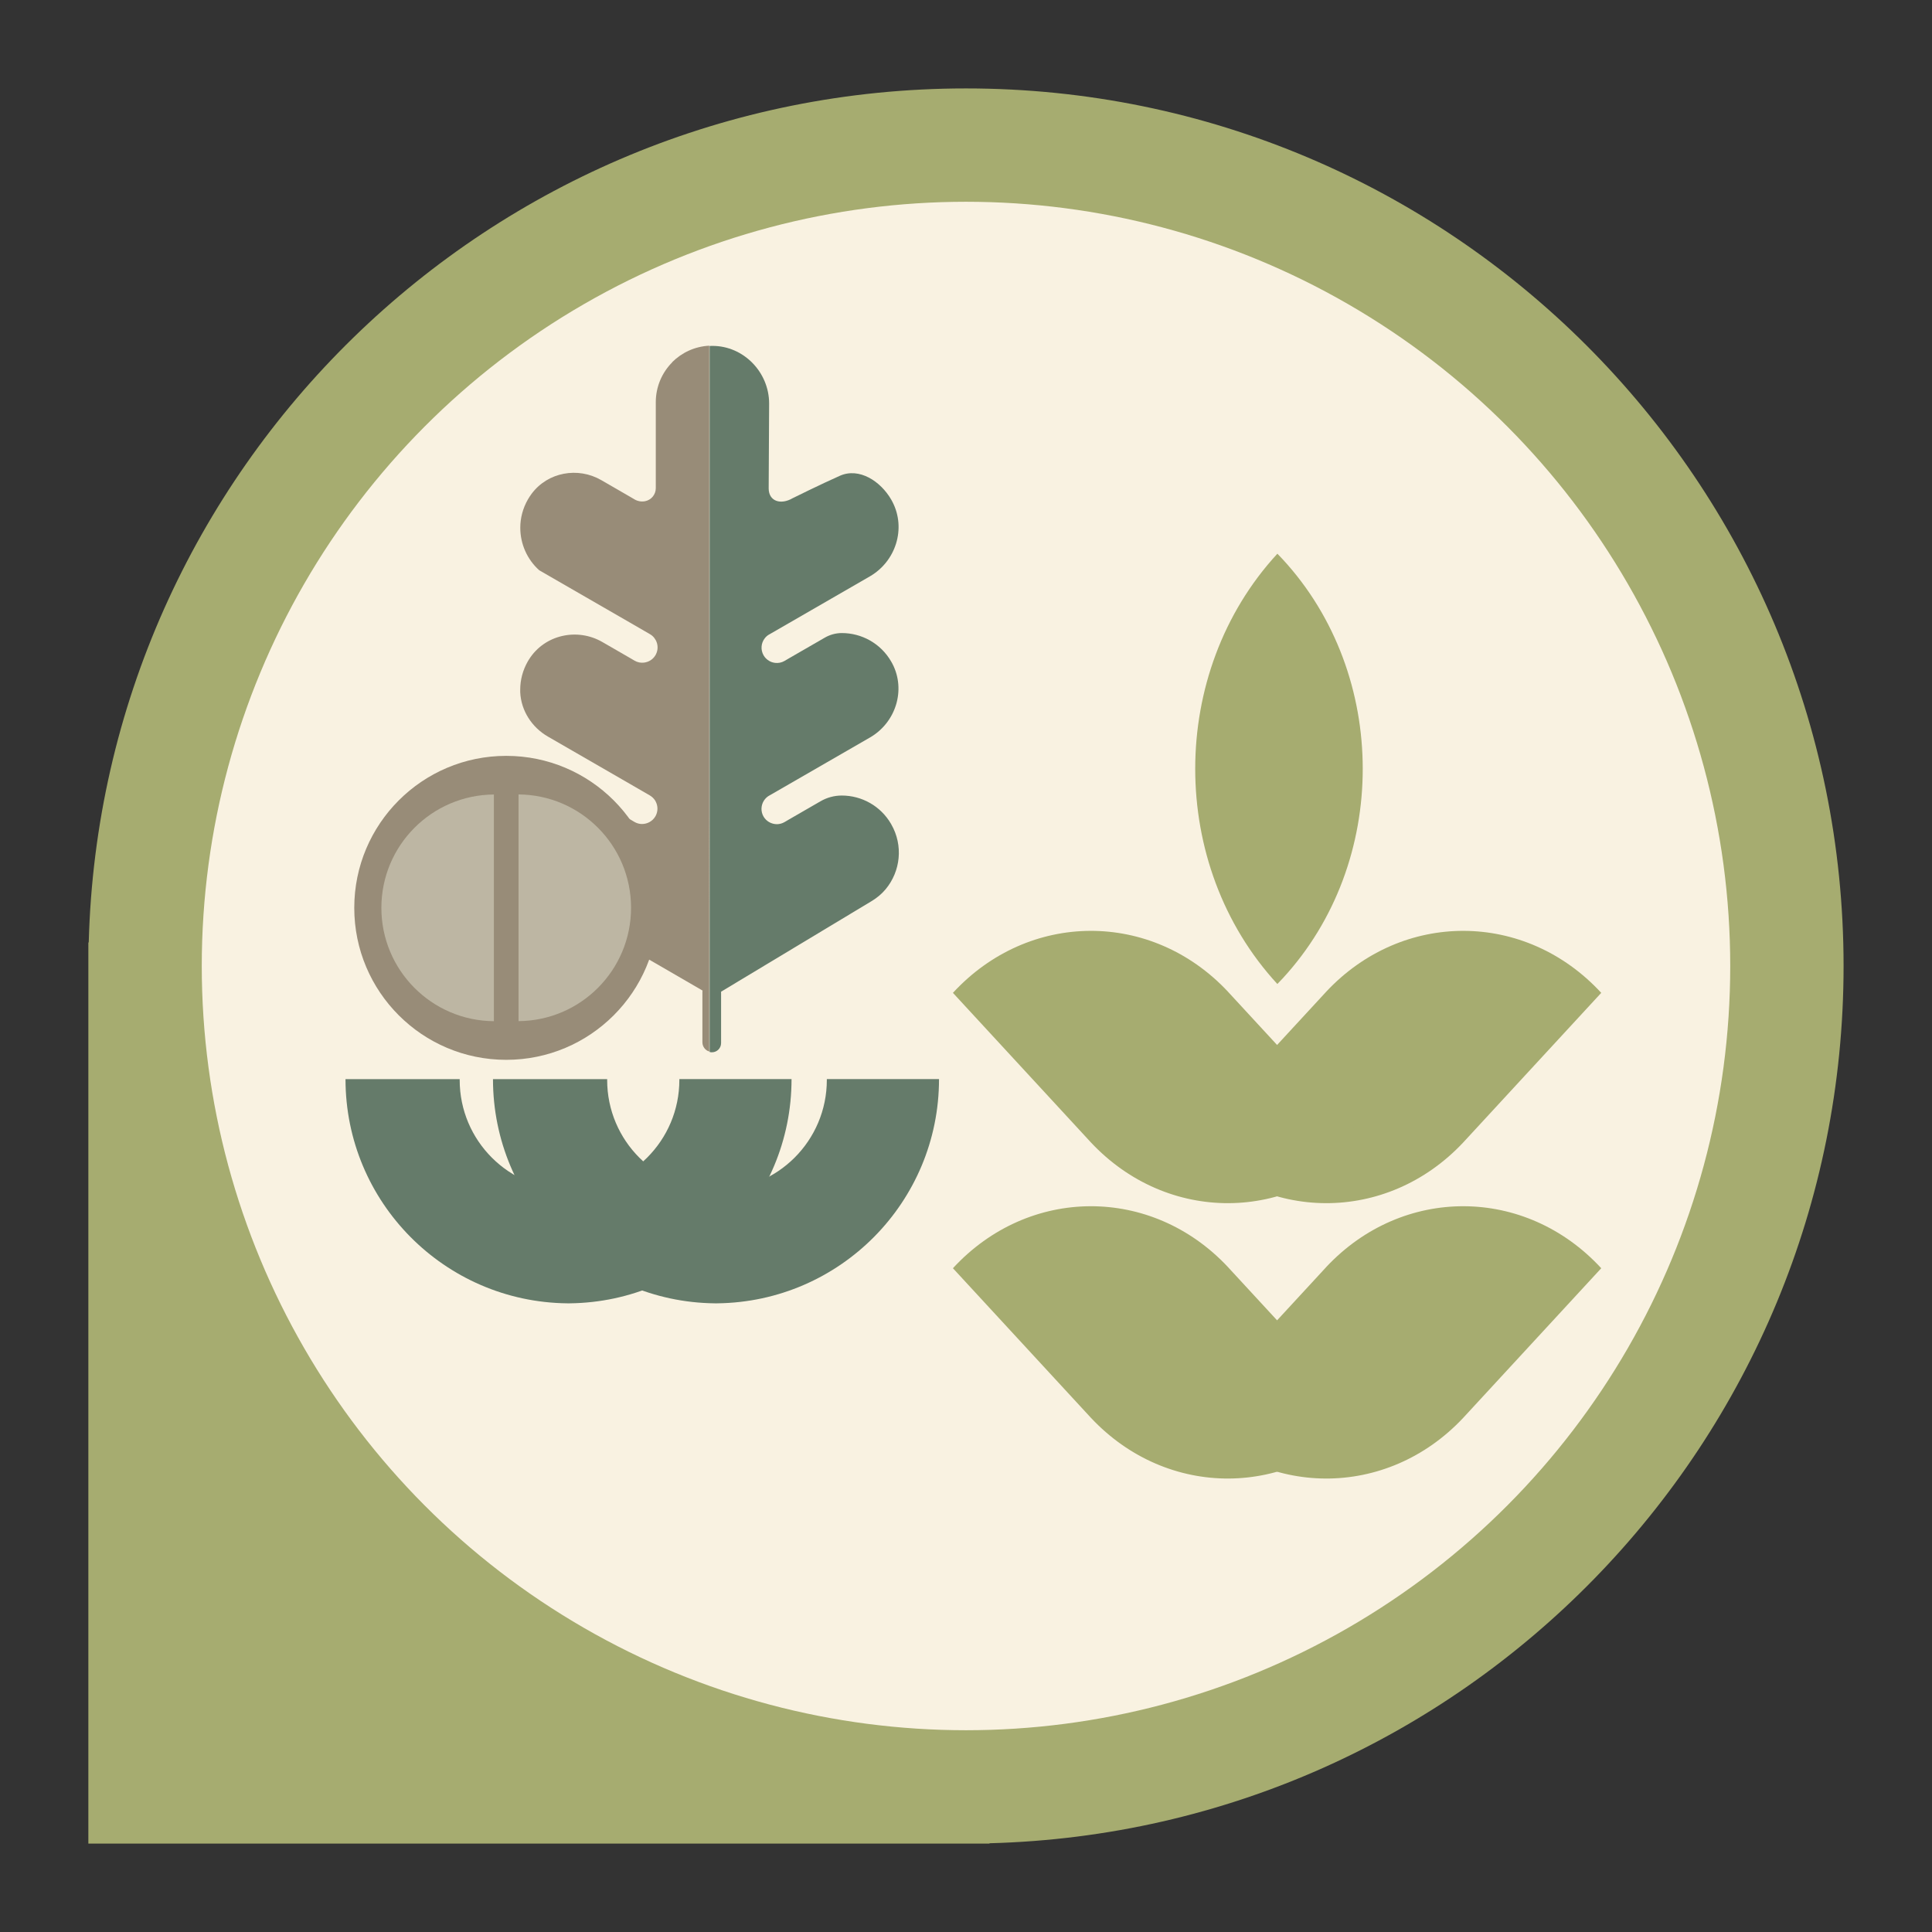
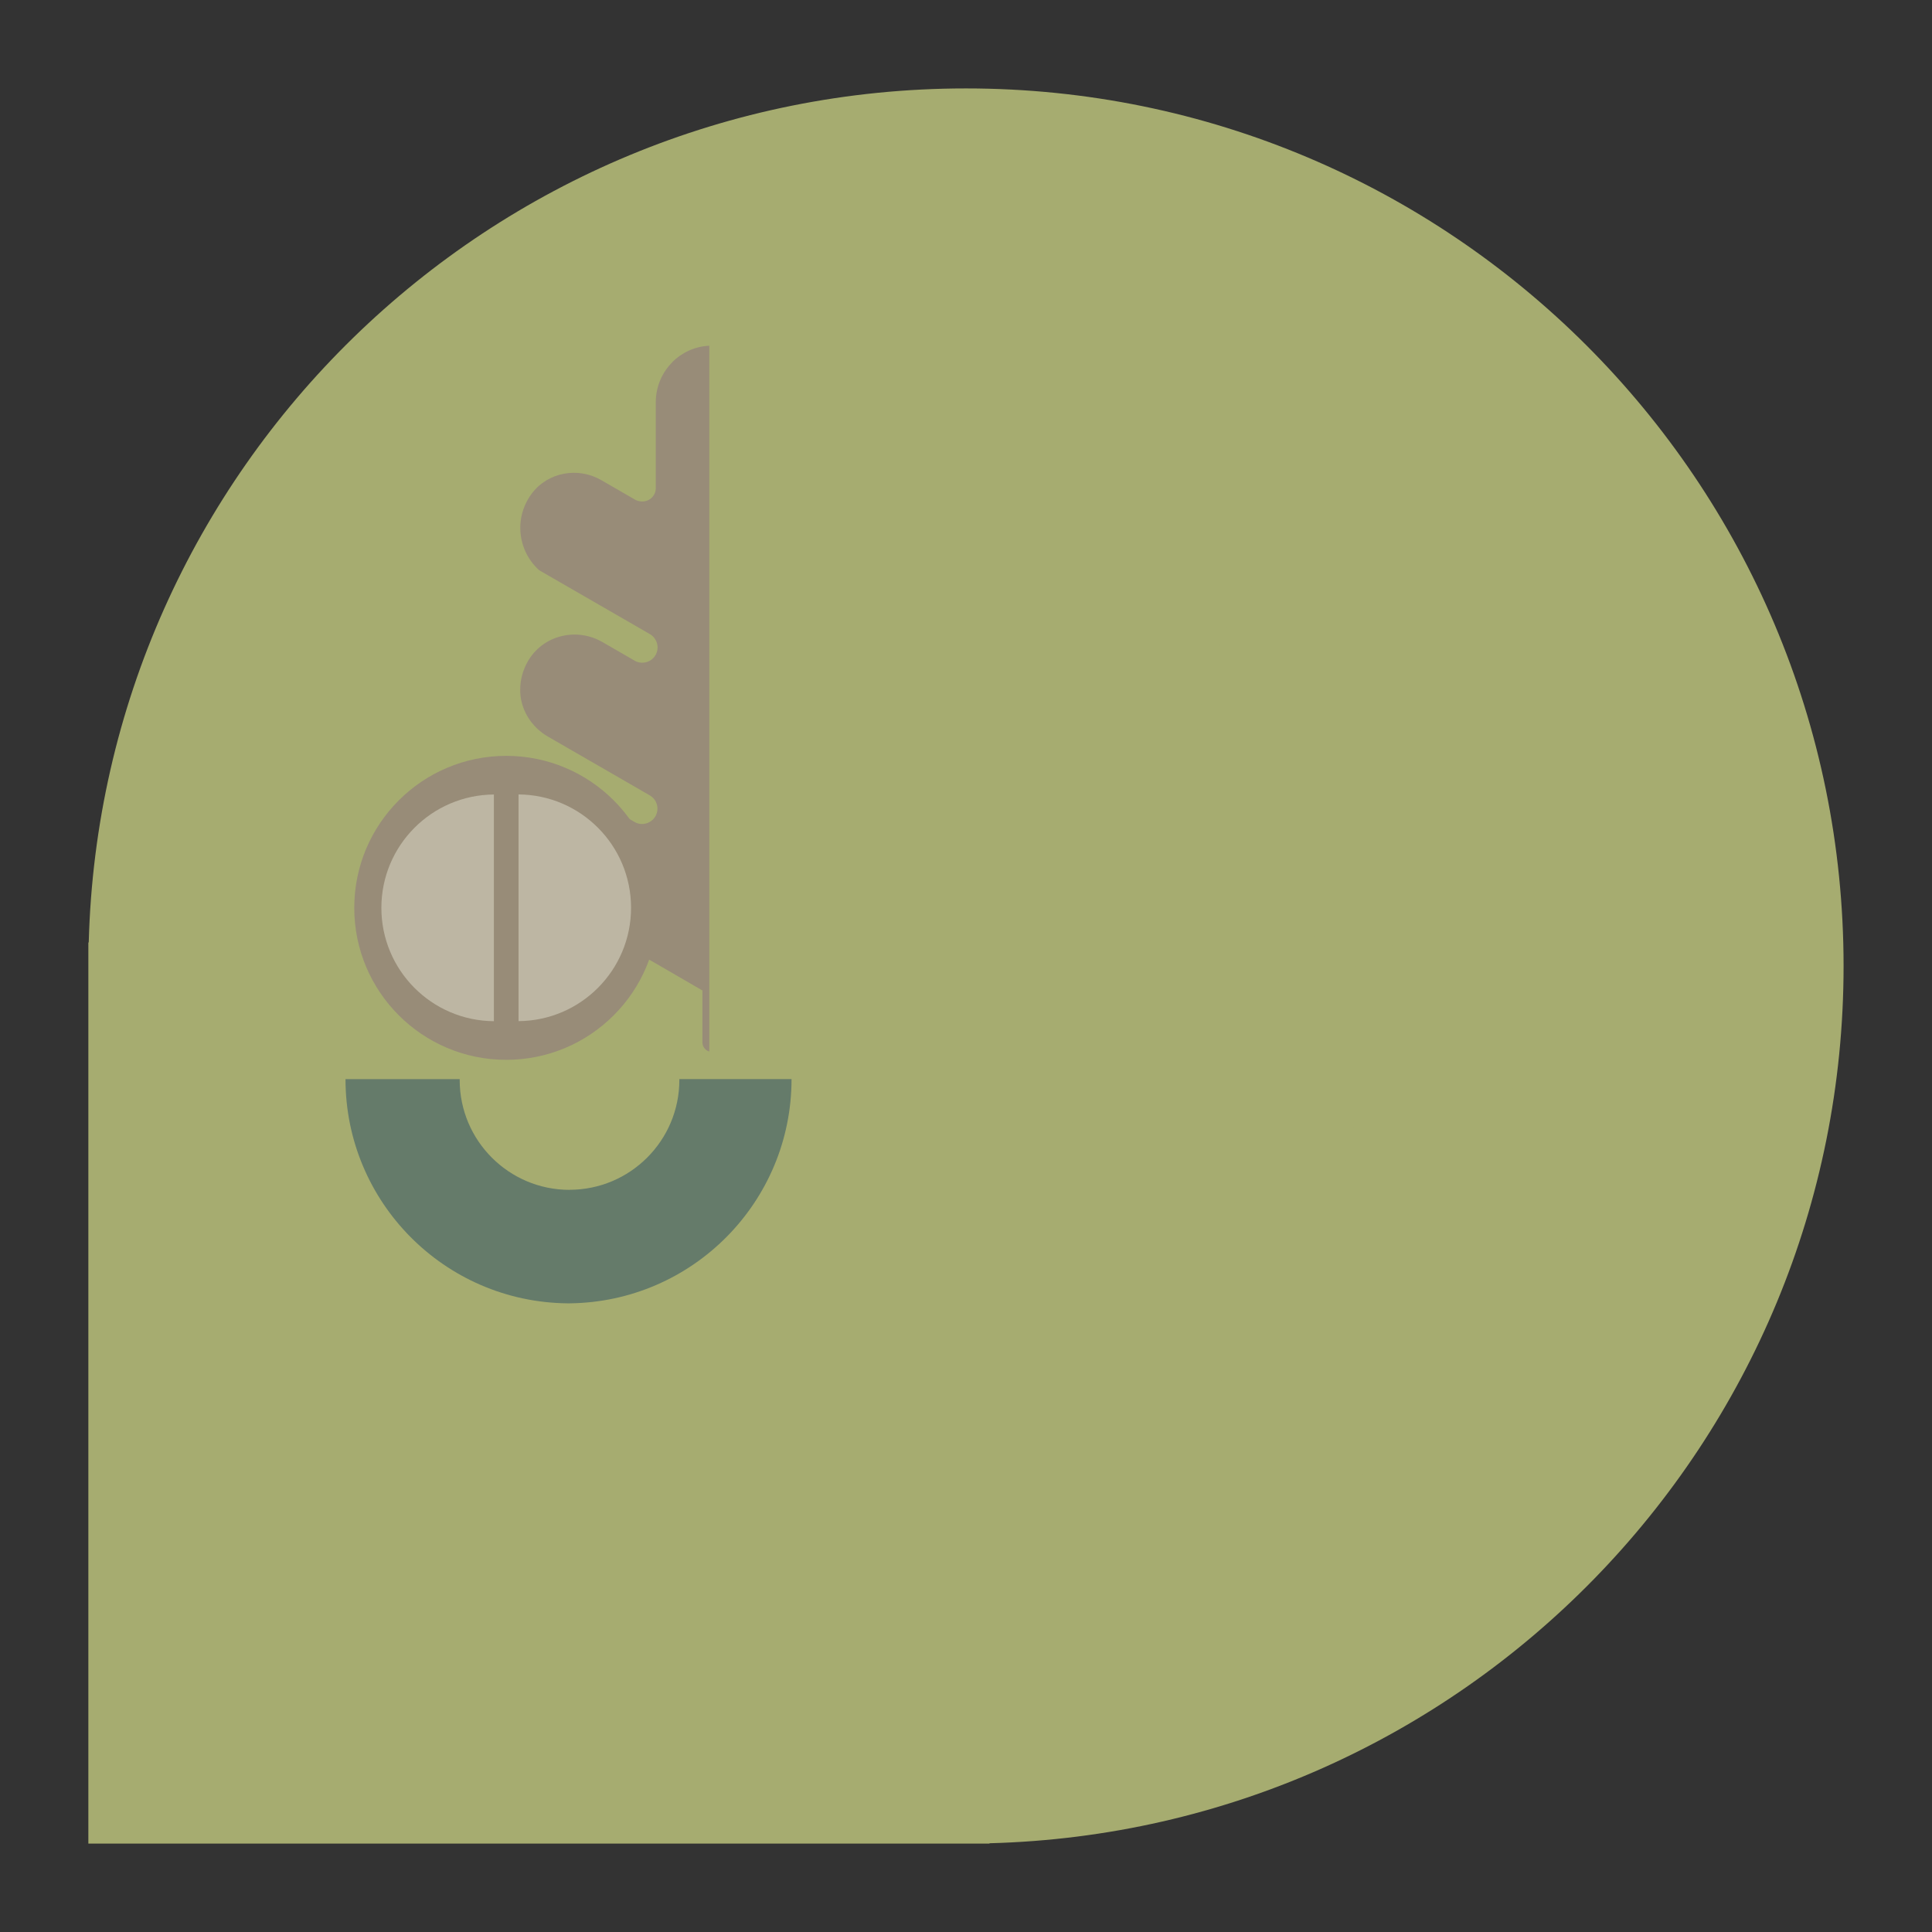
<svg xmlns="http://www.w3.org/2000/svg" viewBox="0 0 300 300">
  <rect x="0" y="0" width="300" height="300" fill="#333333" stroke="none" />
  <defs>
    <style> .cls-1 { fill: #a6ac70; } .cls-2 { fill: #988c78; } .cls-3 { fill: #657b6a; } .cls-4 { fill: #bdb6a3; } .cls-5 { fill: #f9f2e1; } </style>
  </defs>
  <g id="Layer_3" data-name="Layer 3">
    <path class="cls-1" d="M13.78,146.34C15.71,72.77,75.96,13.73,150,13.73c75.26,0,136.27,61.01,136.27,136.27,0,74.04-59.04,134.29-132.62,136.22,0,.02,0,.03,0,.05h0s-139.93,0-139.93,0v-139.93s.03,0,.05,0Z" />
-     <circle class="cls-5" cx="150" cy="150" r="118.67" />
  </g>
  <g id="Layer_1" data-name="Layer 1">
    <g>
      <g>
        <path class="cls-2" d="M104.4,56.24c-1.59,1.59-2.57,3.79-2.57,6.22v10.89s0,1.29,0,2.46c0,.99-.71,1.84-1.68,2.02-.54.1-1.11.01-1.61-.28l-.68-.4-4.5-2.6c-3.62-2.09-8.3-1.24-10.8,2.11-.21.28-.4.57-.58.88-.8,1.39-1.19,2.91-1.19,4.41,0,2.48,1.04,4.9,2.94,6.6l14.13,8.15,3.06,1.77c.28.16.52.37.7.62.08.11.15.23.22.34.35.67.37,1.49,0,2.2-.02.03-.03.06-.05.09-.39.68-1.06,1.08-1.78,1.17-.49.06-1.01-.03-1.47-.3l-.68-.4-4.33-2.5c-3.9-2.25-8.96-1.13-11.37,2.68-.06.1-.13.2-.19.31-.8,1.39-1.19,2.91-1.19,4.41,0,.13,0,.26,0,.39.13,2.87,1.8,5.45,4.29,6.89l12.77,7.37,3.06,1.77c.34.2.62.47.82.78.04.06.07.12.1.18.35.67.37,1.49,0,2.2-.02.03-.03.06-.05.09-.45.77-1.27,1.2-2.1,1.19-.39,0-.79-.11-1.15-.32l-.68-.4-4.07-2.35c-3.98-2.3-9.15-1.16-11.62,2.72-.07.11-.13.22-.2.33-.8,1.39-1.19,2.91-1.19,4.41,0,3.06,1.58,6.03,4.42,7.67,0,0,16.55,9.55,16.7,9.62l7.21,4.18c0,.07-.02.13-.02.2v7.83c0,.67.45,1.27,1.07,1.44V53.68c-2.25.11-4.27,1.07-5.77,2.56Z" />
-         <path class="cls-3" d="M138.37,127.95c-1.64-2.84-4.61-4.42-7.66-4.42-1.16,0-2.3.31-3.3.89l-4.92,2.84-.68.4c-.37.21-.76.31-1.15.32-.43,0-.86-.11-1.24-.33-.34-.2-.65-.49-.86-.86-.46-.8-.4-1.75.06-2.47.2-.31.47-.58.8-.77,0,0,0,0,.01,0l3.07-1.77,12.6-7.27c3.99-2.31,5.6-7.36,3.47-11.45-.06-.11-.12-.23-.19-.34-1.64-2.84-4.61-4.42-7.66-4.42-.93,0-1.84.25-2.64.71l-5.58,3.22-.68.4c-.46.27-.98.36-1.47.3-.32-.04-.64-.14-.92-.31-.34-.2-.65-.49-.86-.86-.49-.86-.4-1.89.17-2.63.18-.24.41-.45.69-.61,0,0,0,0,.01,0l3.07-1.77,12.56-7.25c4.03-2.33,5.66-7.43,3.51-11.57-.06-.12-.12-.23-.19-.35-1.64-2.84-4.96-5.04-7.98-3.7-2.89,1.28-7.33,3.48-7.33,3.48-1.83,1.07-3.7.5-3.72-1.5l.07-13.2c0-4.87-3.98-8.98-8.85-8.95-.13,0-.26,0-.39.01v109.63c.1.03.2.05.31.05.81.02,1.47-.62,1.47-1.43v-7.89s0-.06,0-.09l23.33-14.04c.84-.5,1.61-1.13,2.23-1.88,2.3-2.77,2.76-6.78.86-10.08Z" />
      </g>
      <g>
        <circle class="cls-2" cx="78.61" cy="140.97" r="23.6" />
        <g>
          <path class="cls-4" d="M80.52,140.6v17.96c9.66-.07,17.47-7.92,17.47-17.6s-7.81-17.53-17.47-17.6v17.23Z" />
          <path class="cls-4" d="M76.69,141.33v-17.96c-9.66.07-17.47,7.92-17.47,17.6s7.81,17.53,17.47,17.6v-17.23Z" />
        </g>
      </g>
      <g>
-         <path class="cls-3" d="M111.34,184.76c-9.42,0-17.06-7.64-17.06-17.06,0-.04,0-.09,0-.13h-17.73c0,19.1,15.38,34.6,34.43,34.81h0c.07,0,.13,0,.2,0,.07,0,.13,0,.2,0h0c19.05-.22,34.43-15.72,34.43-34.82h0s-17.42,0-17.42,0c0,.04,0,.09,0,.13,0,9.42-7.64,17.06-17.06,17.06Z" />
        <path class="cls-3" d="M88.44,184.76c-9.42,0-17.06-7.64-17.06-17.06,0-.04,0-.09,0-.13h-17.73c0,19.1,15.38,34.6,34.43,34.81h0c.07,0,.13,0,.2,0,.07,0,.13,0,.2,0h0c19.05-.22,34.43-15.72,34.43-34.82h0s-17.42,0-17.42,0c0,.04,0,.09,0,.13,0,9.42-7.64,17.06-17.06,17.06Z" />
      </g>
    </g>
    <g>
      <path class="cls-1" d="M184.52,219.96c11.78,12.77,30.83,12.83,42.68.21h0s21.44-23.24,21.44-23.24c-11.78-12.77-30.83-12.83-42.68-.21h0s-.19.21-.19.21c0,0,0,0,0,0h0s0,0,0,0l-21.25,23.03Z" />
-       <path class="cls-1" d="M212.09,219.96c-11.78,12.77-30.83,12.83-42.68.21h0s-21.44-23.24-21.44-23.24c11.78-12.77,30.83-12.83,42.68-.21h0s.19.21.19.21c0,0,0,0,0,0h0s0,0,0,0l21.25,23.03Z" />
      <path class="cls-1" d="M184.52,177.2c11.78,12.77,30.83,12.83,42.68.21h0s21.44-23.24,21.44-23.24c-11.78-12.77-30.83-12.83-42.68-.21h0s-.19.21-.19.21c0,0,0,0,0,0h0s0,0,0,0l-21.25,23.03Z" />
      <path class="cls-1" d="M212.09,177.2c-11.78,12.77-30.83,12.83-42.68.21h0s-21.44-23.24-21.44-23.24c11.78-12.77,30.83-12.83,42.68-.21h0s.19.21.19.21c0,0,0,0,0,0h0s0,0,0,0l21.25,23.03Z" />
      <path class="cls-1" d="M198.35,152.79c.27-.28.55-.57.82-.86,16.58-17.97,16.58-47.12,0-65.09-.27-.29-.54-.58-.82-.86-17.01,18.45-17.01,48.36,0,66.82Z" />
    </g>
  </g>
</svg>